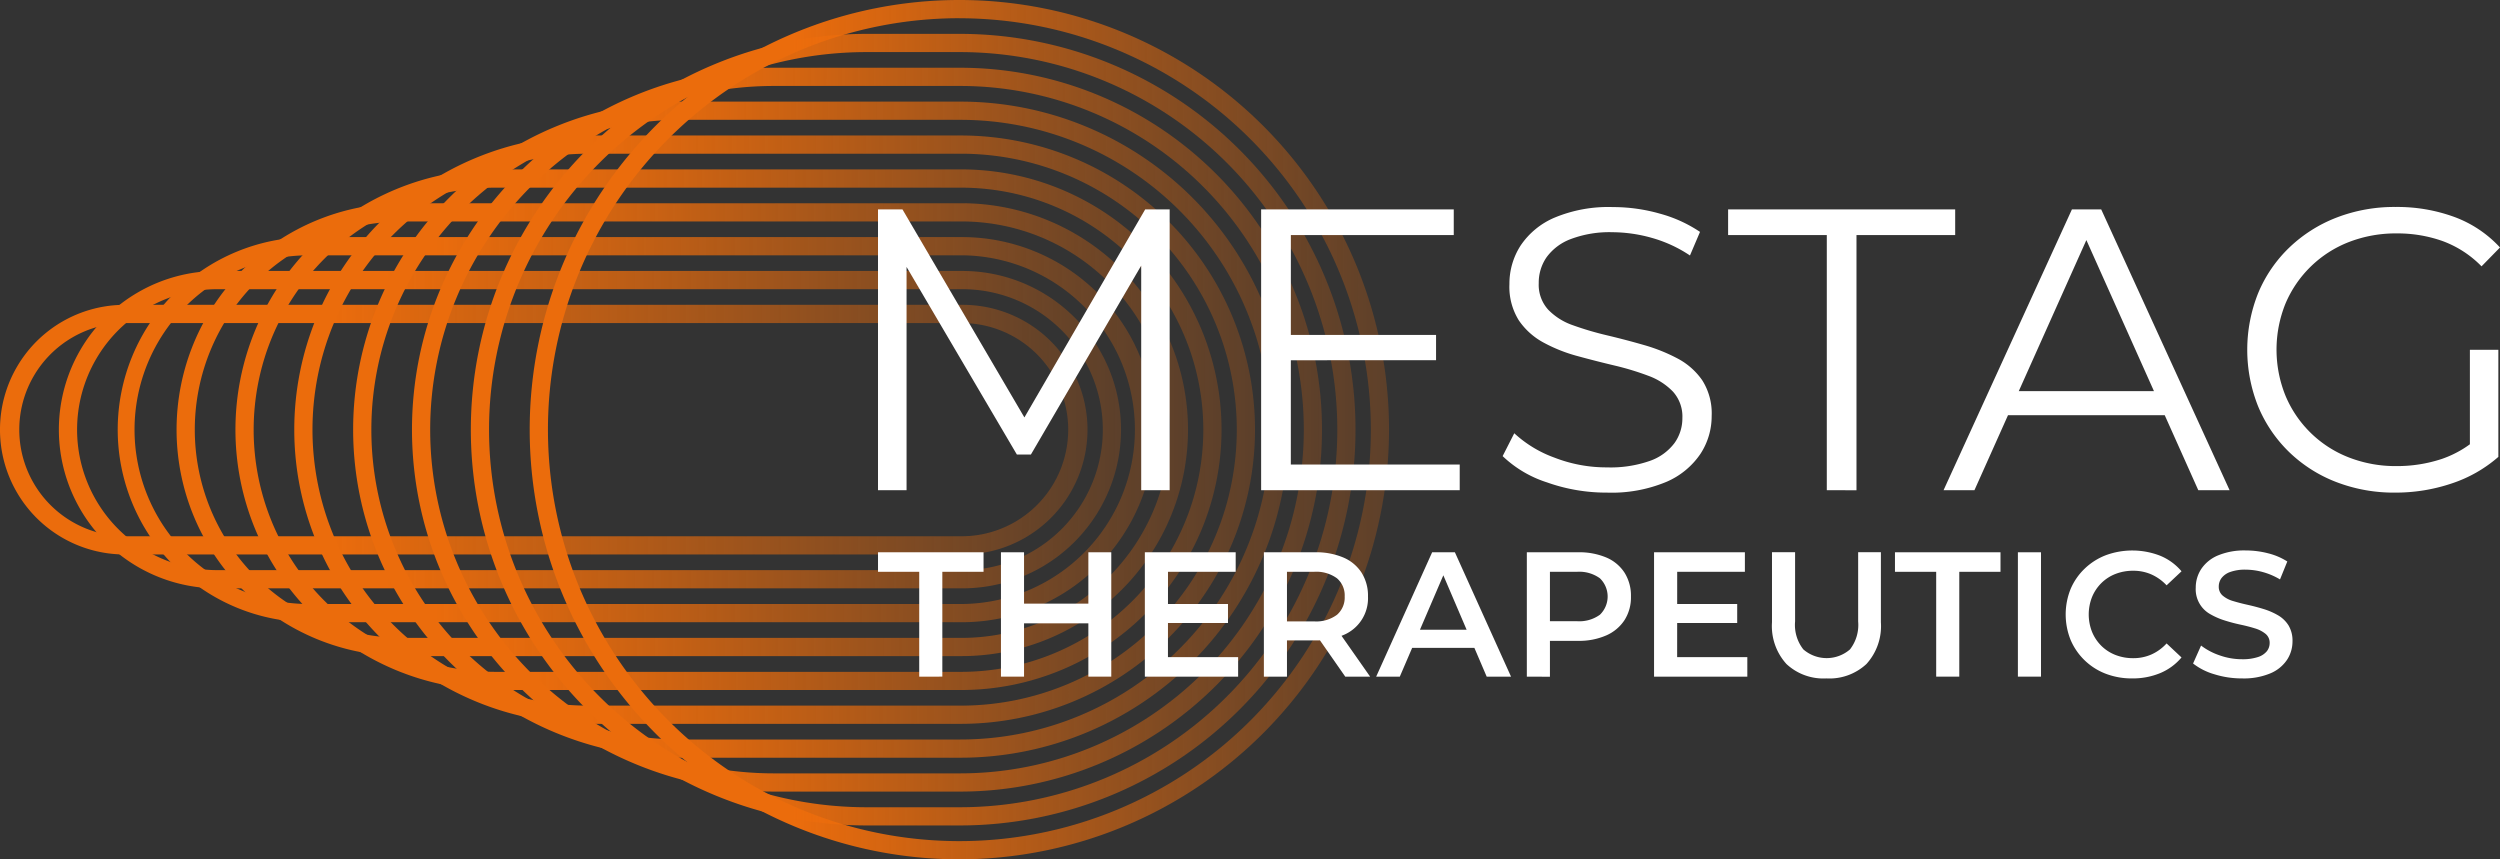
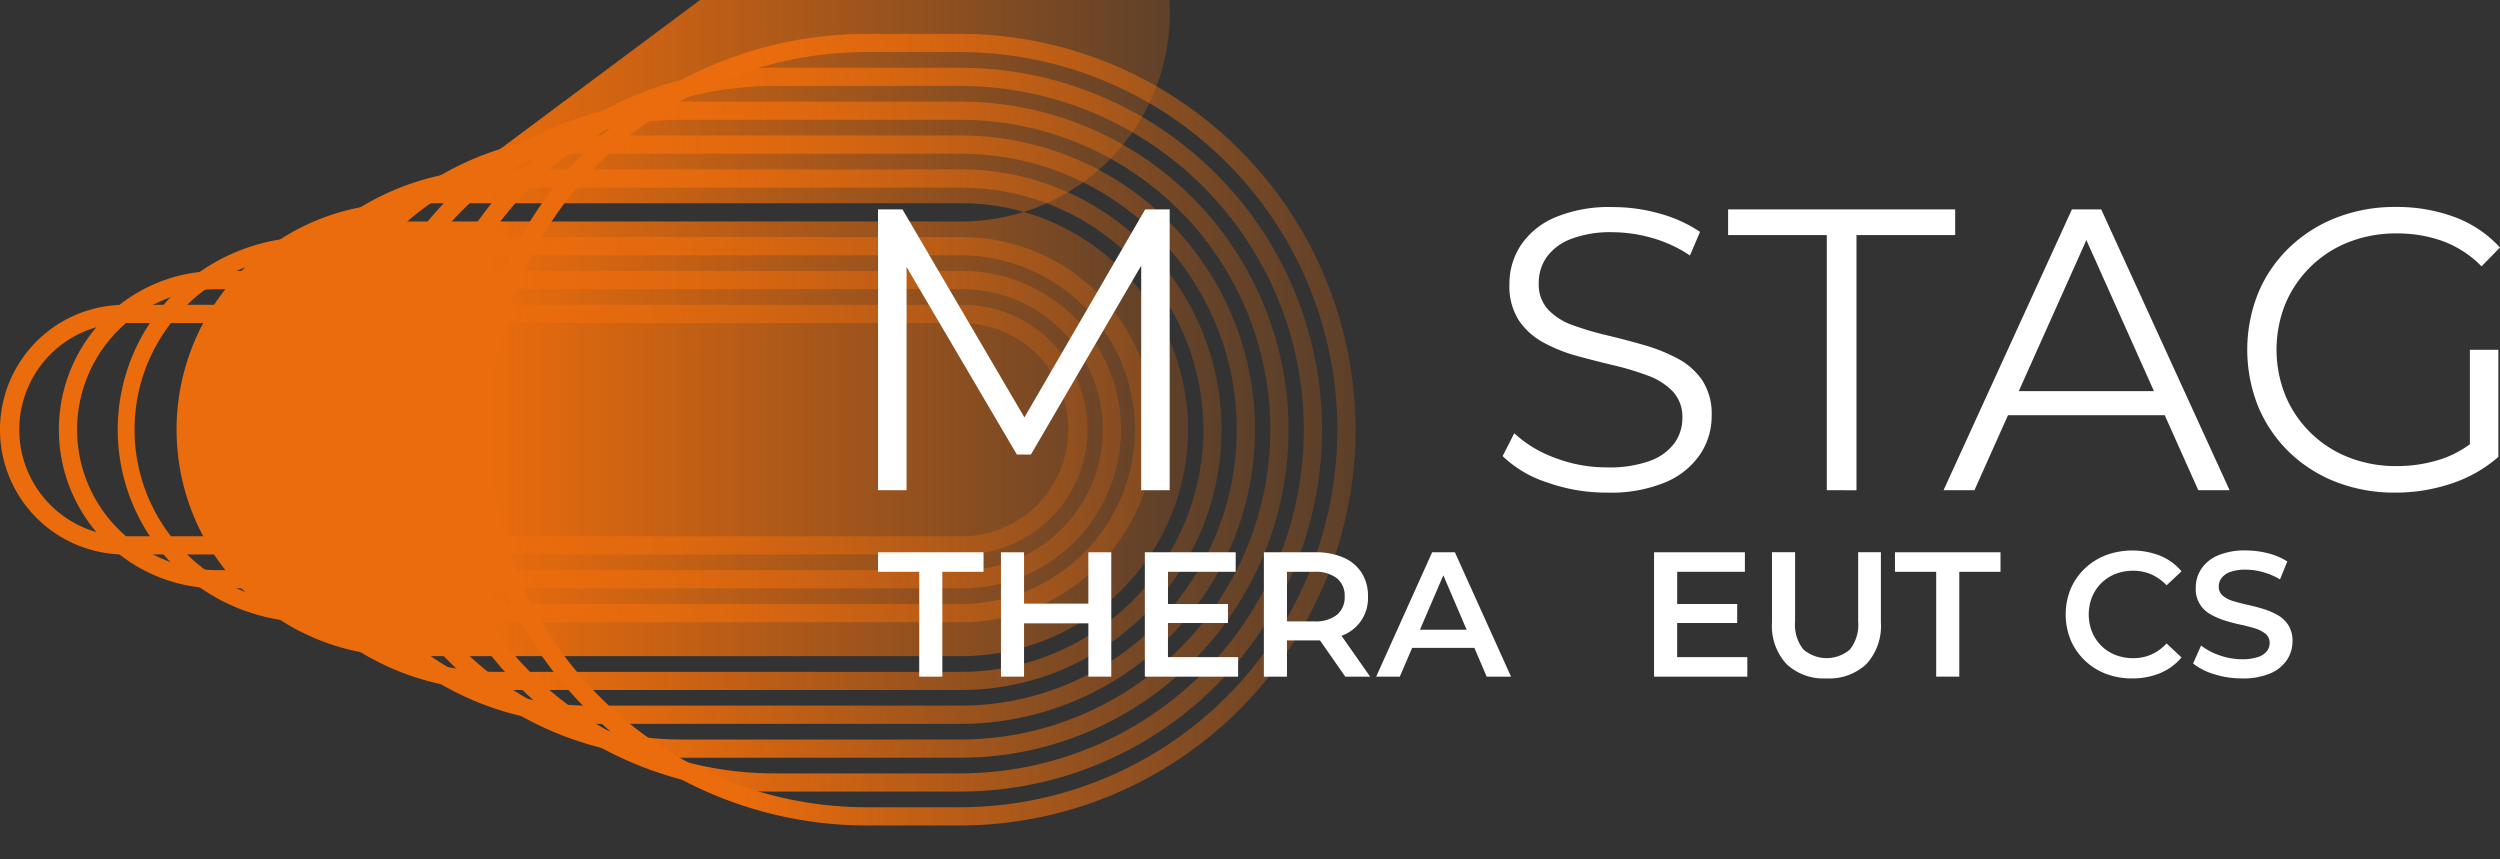
<svg xmlns="http://www.w3.org/2000/svg" viewBox="0 0 228.428 78.518" height="78.518" width="228.428">
  <rect x="0" y="0" width="228.428" height="78.518" fill="#333333" stroke="none" />
  <defs>
    <linearGradient gradientUnits="objectBoundingBox" y2="0.5" x2="1.198" y1="0.5" x1="0.307" id="linear-gradient">
      <stop stop-color="#eb6c0c" offset="0" />
      <stop stop-opacity="0" stop-color="#eb6c0c" offset="1" />
    </linearGradient>
  </defs>
  <g transform="translate(-56.09 -3289.741)" id="Logo">
    <g transform="translate(56.09 3289.741)" data-name="Group 673" id="Group_673">
      <path fill="url(#linear-gradient)" transform="translate(-2889.906 -906.789)" d="M2977.867,957.452H2901.31a11.4,11.4,0,0,1,0-22.81h76.557a11.4,11.4,0,1,1,0,22.81Zm-76.557-21.145a9.741,9.741,0,0,0,0,19.481h76.557a9.741,9.741,0,0,0,0-19.481Z" data-name="Path 372" id="Path_372" />
      <path fill="url(#linear-gradient)" transform="translate(-2894.221 -904.305)" d="M2982.15,958.063H2914.1a14.5,14.5,0,1,1,0-29h68.051a14.5,14.5,0,0,1,0,29ZM2914.1,930.728a12.835,12.835,0,0,0,0,25.671h68.051a12.835,12.835,0,0,0,0-25.671Z" data-name="Path 373" id="Path_373" />
      <path fill="url(#linear-gradient)" transform="translate(-2898.538 -901.821)" d="M2986.432,958.674h-59.544a17.595,17.595,0,0,1,0-35.19h59.544a17.595,17.595,0,0,1,0,35.19Zm-59.544-33.525a15.931,15.931,0,1,0,0,31.861h59.544a15.931,15.931,0,0,0,0-31.861Z" data-name="Path 374" id="Path_374" />
-       <path fill="url(#linear-gradient)" transform="translate(-2902.854 -899.337)" d="M2990.715,959.286h-51.038a20.689,20.689,0,1,1,0-41.379h51.038a20.689,20.689,0,0,1,0,41.379Zm-51.038-39.715a19.025,19.025,0,1,0,0,38.05h51.038a19.025,19.025,0,0,0,0-38.05Z" data-name="Path 375" id="Path_375" />
+       <path fill="url(#linear-gradient)" transform="translate(-2902.854 -899.337)" d="M2990.715,959.286h-51.038a20.689,20.689,0,1,1,0-41.379h51.038a20.689,20.689,0,0,1,0,41.379Zm-51.038-39.715h51.038a19.025,19.025,0,0,0,0-38.05Z" data-name="Path 375" id="Path_375" />
      <path fill="url(#linear-gradient)" transform="translate(-2907.171 -896.853)" d="M2995,959.9h-42.532a23.784,23.784,0,1,1,0-47.569H2995a23.784,23.784,0,0,1,0,47.569Zm-42.532-45.9a22.12,22.12,0,1,0,0,44.24H2995a22.12,22.12,0,0,0,0-44.24Z" data-name="Path 376" id="Path_376" />
      <path fill="url(#linear-gradient)" transform="translate(-2911.488 -894.369)" d="M2999.28,960.507h-34.025a26.879,26.879,0,1,1,0-53.758h34.025a26.879,26.879,0,1,1,0,53.758Zm-34.025-52.094a25.215,25.215,0,0,0,0,50.43h34.025a25.215,25.215,0,1,0,0-50.43Z" data-name="Path 377" id="Path_377" />
      <path fill="url(#linear-gradient)" transform="translate(-2915.804 -891.885)" d="M3003.564,961.118h-25.519a29.974,29.974,0,0,1,0-59.948h25.519a29.974,29.974,0,0,1,0,59.948Zm-25.519-58.284a28.31,28.31,0,0,0,0,56.62h25.519a28.31,28.31,0,1,0,0-56.62Z" data-name="Path 378" id="Path_378" />
      <path fill="url(#linear-gradient)" transform="translate(-2920.12 -889.4)" d="M3007.845,961.728h-17.013a33.069,33.069,0,0,1,0-66.138h17.013a33.069,33.069,0,0,1,0,66.138Zm-17.013-64.474a31.4,31.4,0,1,0,0,62.81h17.013a31.4,31.4,0,1,0,0-62.81Z" data-name="Path 379" id="Path_379" />
      <path fill="url(#linear-gradient)" transform="translate(-2924.437 -886.916)" d="M3012.128,962.339h-8.506a36.164,36.164,0,1,1,0-72.328h8.506a36.164,36.164,0,1,1,0,72.328Zm-8.506-70.664a34.5,34.5,0,1,0,0,69h8.506a34.5,34.5,0,1,0,0-69Z" data-name="Path 380" id="Path_380" />
-       <path fill="url(#linear-gradient)" transform="translate(-2928.754 -884.432)" d="M3016.411,962.95a39.259,39.259,0,1,1,39.26-39.259A39.3,39.3,0,0,1,3016.411,962.95Zm0-76.854a37.595,37.595,0,1,0,37.6,37.595A37.637,37.637,0,0,0,3016.411,886.1Z" data-name="Path 381" id="Path_381" />
    </g>
    <g transform="translate(136.314 3308.653)" data-name="Group 697" id="Group_697">
      <g data-name="Group 660" id="Group_660">
        <path fill="#fff" transform="translate(-2813.513 -1073.932)" d="M2813.513,1099.812v-25.659h2.236l11.73,20.014h-1.173l11.62-20.014h2.236v25.659h-2.6v-21.591h.624l-10.7,18.328H2826.2l-10.777-18.328h.7v21.591Z" data-name="Path 382" id="Path_382" />
-         <path fill="#fff" transform="translate(-2871.474 -1073.932)" d="M2909.194,1097.466h15.432v2.346h-18.145v-25.659h17.6v2.346h-14.883Zm-.293-11.84h13.563v2.309H2908.9Z" data-name="Path 383" id="Path_383" />
        <path fill="#fff" transform="translate(-2908.01 -1073.568)" d="M2974.615,1099.667a16.174,16.174,0,0,1-5.48-.935,10.471,10.471,0,0,1-4.051-2.4l1.063-2.089a10.826,10.826,0,0,0,3.647,2.218,13.083,13.083,0,0,0,4.821.9,10.821,10.821,0,0,0,3.941-.6,4.777,4.777,0,0,0,2.236-1.631,3.885,3.885,0,0,0,.715-2.272,3.392,3.392,0,0,0-.862-2.42,5.956,5.956,0,0,0-2.255-1.448,25.093,25.093,0,0,0-3.079-.935q-1.687-.4-3.373-.861a14.213,14.213,0,0,1-3.1-1.228,6.412,6.412,0,0,1-2.273-2.034,5.785,5.785,0,0,1-.861-3.318,6.425,6.425,0,0,1,1.008-3.5,7.045,7.045,0,0,1,3.1-2.566,12.742,12.742,0,0,1,5.352-.971,15.614,15.614,0,0,1,4.288.6,12.366,12.366,0,0,1,3.666,1.668L2982.2,1078a12.14,12.14,0,0,0-3.5-1.613,13.376,13.376,0,0,0-3.574-.513,10.022,10.022,0,0,0-3.812.624,4.829,4.829,0,0,0-2.218,1.667,4.088,4.088,0,0,0-.714,2.364,3.385,3.385,0,0,0,.861,2.419,5.747,5.747,0,0,0,2.273,1.43,28.339,28.339,0,0,0,3.1.916q1.685.4,3.354.88a15.755,15.755,0,0,1,3.079,1.228,6.325,6.325,0,0,1,2.273,2,5.633,5.633,0,0,1,.861,3.263,6.274,6.274,0,0,1-1.027,3.464,7.148,7.148,0,0,1-3.134,2.566A12.962,12.962,0,0,1,2974.615,1099.667Z" data-name="Path 384" id="Path_384" />
        <path fill="#fff" transform="translate(-2942.12 -1073.932)" d="M3028.813,1099.812V1076.5h-9.018v-2.346h20.748v2.346h-9.018v23.314Z" data-name="Path 385" id="Path_385" />
        <path fill="#fff" transform="translate(-2974.711 -1073.932)" d="M3072.071,1099.812l11.73-25.659h2.676l11.731,25.659h-2.86l-10.777-24.084h1.1l-10.777,24.084Zm4.619-6.854.806-2.2h14.919l.807,2.2Z" data-name="Path 386" id="Path_386" />
        <path fill="#fff" transform="translate(-3020.656 -1073.568)" d="M3159.292,1099.667a14.659,14.659,0,0,1-5.407-.972,12.806,12.806,0,0,1-4.288-2.731,12.47,12.47,0,0,1-2.823-4.142,13.947,13.947,0,0,1,0-10.411,12.341,12.341,0,0,1,2.841-4.142,13.017,13.017,0,0,1,4.307-2.731,14.672,14.672,0,0,1,5.406-.971,15.167,15.167,0,0,1,5.371.916,10.7,10.7,0,0,1,4.16,2.786l-1.686,1.723a9.592,9.592,0,0,0-3.556-2.309,12.305,12.305,0,0,0-4.179-.7,11.844,11.844,0,0,0-4.38.787,10.364,10.364,0,0,0-5.792,5.609,11.227,11.227,0,0,0,0,8.449,10.313,10.313,0,0,0,5.792,5.627,11.728,11.728,0,0,0,4.344.788,12.956,12.956,0,0,0,4.161-.66,9.676,9.676,0,0,0,3.611-2.236l1.539,2.052a12.365,12.365,0,0,1-4.289,2.438A16.024,16.024,0,0,1,3159.292,1099.667Zm6.817-3.592v-9.458h2.6v9.787Z" data-name="Path 387" id="Path_387" />
      </g>
      <g transform="translate(0 31.388)" data-name="Group 661" id="Group_661">
        <path fill="#fff" transform="translate(-2838.699 -1157.195)" d="M2842.465,1168.72v-9.578H2838.7v-1.785h9.643v1.785h-3.766v9.578Z" data-name="Path 388" id="Path_388" />
        <path fill="#fff" transform="translate(-2857.299 -1157.195)" d="M2870.643,1168.72h-2.11v-11.363h2.11Zm6.039-4.87h-6.2v-1.8h6.2Zm-.162-6.493h2.094v11.363h-2.094Z" data-name="Path 389" id="Path_389" />
        <path fill="#fff" transform="translate(-2879.069 -1157.195)" d="M2905.562,1166.935h6.412v1.786h-8.523v-11.363h8.3v1.785h-6.185Zm-.163-4.854h5.649v1.737H2905.4Z" data-name="Path 390" id="Path_390" />
        <path fill="#fff" transform="translate(-2897.078 -1157.195)" d="M2932.336,1168.72v-11.363h4.675a6.361,6.361,0,0,1,2.589.479,3.7,3.7,0,0,1,1.664,1.388,3.936,3.936,0,0,1,.585,2.175,3.637,3.637,0,0,1-2.249,3.523,6.261,6.261,0,0,1-2.589.487h-3.49l.925-.941v4.253Zm2.11-4.026-.925-1.023h3.392a3.178,3.178,0,0,0,2.1-.6,2.078,2.078,0,0,0,.706-1.673,2.053,2.053,0,0,0-.706-1.664,3.206,3.206,0,0,0-2.1-.593h-3.392l.925-1.039Zm5.325,4.026-2.873-4.123h2.256l2.889,4.123Z" data-name="Path 391" id="Path_391" />
        <path fill="#fff" transform="translate(-2914.064 -1157.195)" d="M2959.583,1168.72l5.114-11.363h2.078l5.13,11.363h-2.224l-4.383-10.244h.844l-4.4,10.244Zm2.354-2.63.585-1.655h6.12l.568,1.655Z" data-name="Path 392" id="Path_392" />
-         <path fill="#fff" transform="translate(-2936.857 -1157.195)" d="M2996.142,1168.72v-11.363h4.675a6.361,6.361,0,0,1,2.589.479,3.7,3.7,0,0,1,1.664,1.388,3.936,3.936,0,0,1,.585,2.175,3.864,3.864,0,0,1-.585,2.151,3.815,3.815,0,0,1-1.664,1.4,6.172,6.172,0,0,1-2.589.5h-3.491l.926-.974v4.253Zm2.11-4.026-.926-1.039h3.393a3.2,3.2,0,0,0,2.1-.592,2.314,2.314,0,0,0,0-3.328,3.205,3.205,0,0,0-2.1-.593h-3.393l.926-1.039Z" data-name="Path 393" id="Path_393" />
        <path fill="#fff" transform="translate(-2956.101 -1157.195)" d="M3029.12,1166.935h6.412v1.786h-8.523v-11.363h8.3v1.785h-6.185Zm-.163-4.854h5.65v1.737h-5.65Z" data-name="Path 394" id="Path_394" />
        <path fill="#fff" transform="translate(-2973.948 -1157.195)" d="M3060.6,1168.883a4.943,4.943,0,0,1-3.644-1.315,5.148,5.148,0,0,1-1.323-3.815v-6.4h2.11v6.331a3.611,3.611,0,0,0,.755,2.548,3.251,3.251,0,0,0,4.261,0,3.641,3.641,0,0,0,.747-2.548v-6.331h2.078v6.4a5.148,5.148,0,0,1-1.323,3.815A4.966,4.966,0,0,1,3060.6,1168.883Z" data-name="Path 395" id="Path_395" />
        <path fill="#fff" transform="translate(-2992.548 -1157.195)" d="M3089.236,1168.72v-9.578h-3.767v-1.785h9.643v1.785h-3.766v9.578Z" data-name="Path 396" id="Path_396" />
-         <path fill="#fff" transform="translate(-3011.147 -1157.195)" d="M3115.3,1168.72v-11.363h2.111v11.363Z" data-name="Path 397" id="Path_397" />
        <path fill="#fff" transform="translate(-3018.377 -1156.925)" d="M3132.97,1168.613a6.612,6.612,0,0,1-2.418-.43,5.689,5.689,0,0,1-3.2-3.077,6.235,6.235,0,0,1,0-4.675,5.621,5.621,0,0,1,1.282-1.85,5.794,5.794,0,0,1,1.932-1.226,7.016,7.016,0,0,1,4.967.049,5.059,5.059,0,0,1,1.948,1.421l-1.364,1.282a4.29,4.29,0,0,0-1.4-1,4.063,4.063,0,0,0-1.639-.332,4.392,4.392,0,0,0-1.631.292,3.784,3.784,0,0,0-1.283.828,3.864,3.864,0,0,0-.852,1.266,4.334,4.334,0,0,0,0,3.215,3.88,3.88,0,0,0,.852,1.267,3.8,3.8,0,0,0,1.283.827,4.394,4.394,0,0,0,1.631.293,4.05,4.05,0,0,0,1.639-.333,4.182,4.182,0,0,0,1.4-1.014l1.364,1.282a5.124,5.124,0,0,1-1.948,1.429A6.528,6.528,0,0,1,3132.97,1168.613Z" data-name="Path 398" id="Path_398" />
        <path fill="#fff" transform="translate(-3037.649 -1156.925)" d="M3162.29,1168.613a8.4,8.4,0,0,1-2.541-.381,5.754,5.754,0,0,1-1.94-.982l.73-1.64a5.893,5.893,0,0,0,1.688.893,6.112,6.112,0,0,0,2.062.357,4.422,4.422,0,0,0,1.445-.2,1.72,1.72,0,0,0,.812-.527,1.2,1.2,0,0,0,.26-.755,1.042,1.042,0,0,0-.373-.836,2.778,2.778,0,0,0-.966-.5q-.592-.186-1.315-.34t-1.445-.381a6.531,6.531,0,0,1-1.323-.576,2.6,2.6,0,0,1-1.331-2.427,3.075,3.075,0,0,1,.5-1.7,3.414,3.414,0,0,1,1.51-1.234,6.219,6.219,0,0,1,2.573-.463,8.1,8.1,0,0,1,2.029.26,5.885,5.885,0,0,1,1.753.747l-.666,1.64a6.269,6.269,0,0,0-1.574-.674,6.009,6.009,0,0,0-1.559-.219,4,4,0,0,0-1.412.211,1.709,1.709,0,0,0-.8.56,1.292,1.292,0,0,0-.251.771,1.052,1.052,0,0,0,.366.836,2.575,2.575,0,0,0,.958.495q.591.179,1.322.342t1.445.381a6.289,6.289,0,0,1,1.315.569,2.787,2.787,0,0,1,.966.925,2.7,2.7,0,0,1,.365,1.469,3.05,3.05,0,0,1-.5,1.68,3.407,3.407,0,0,1-1.518,1.234A6.288,6.288,0,0,1,3162.29,1168.613Z" data-name="Path 399" id="Path_399" />
      </g>
    </g>
  </g>
</svg>